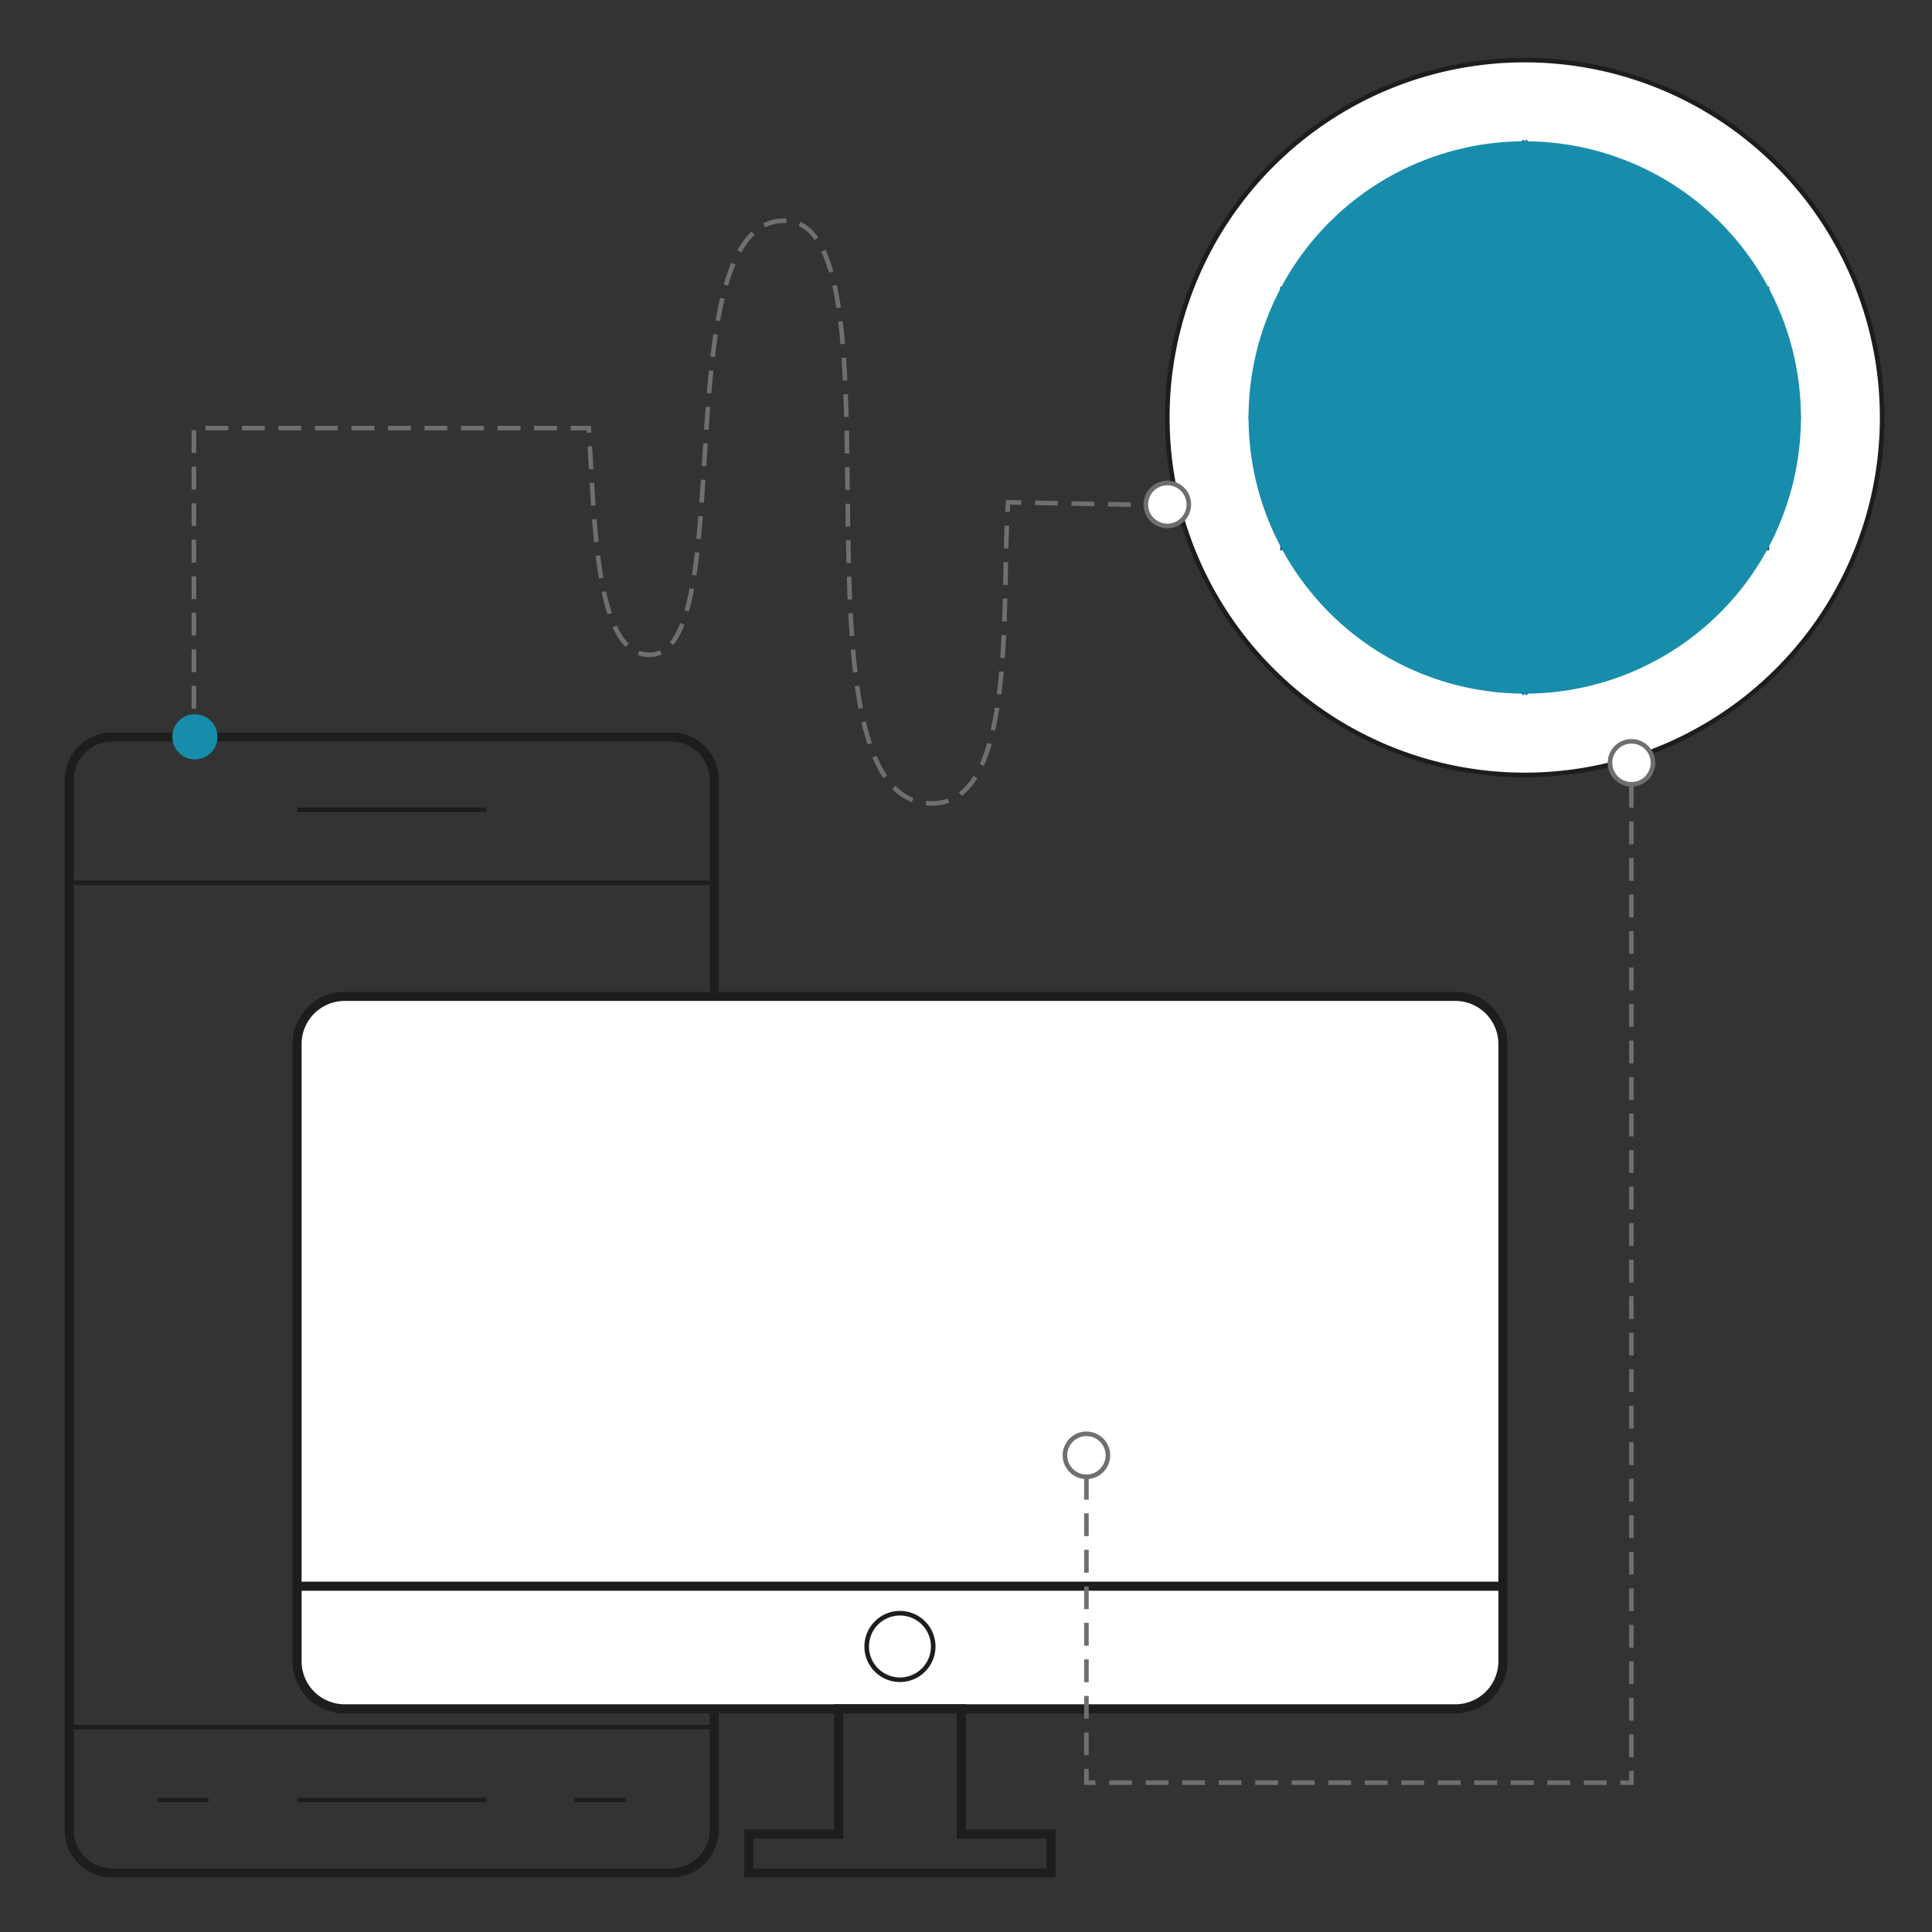
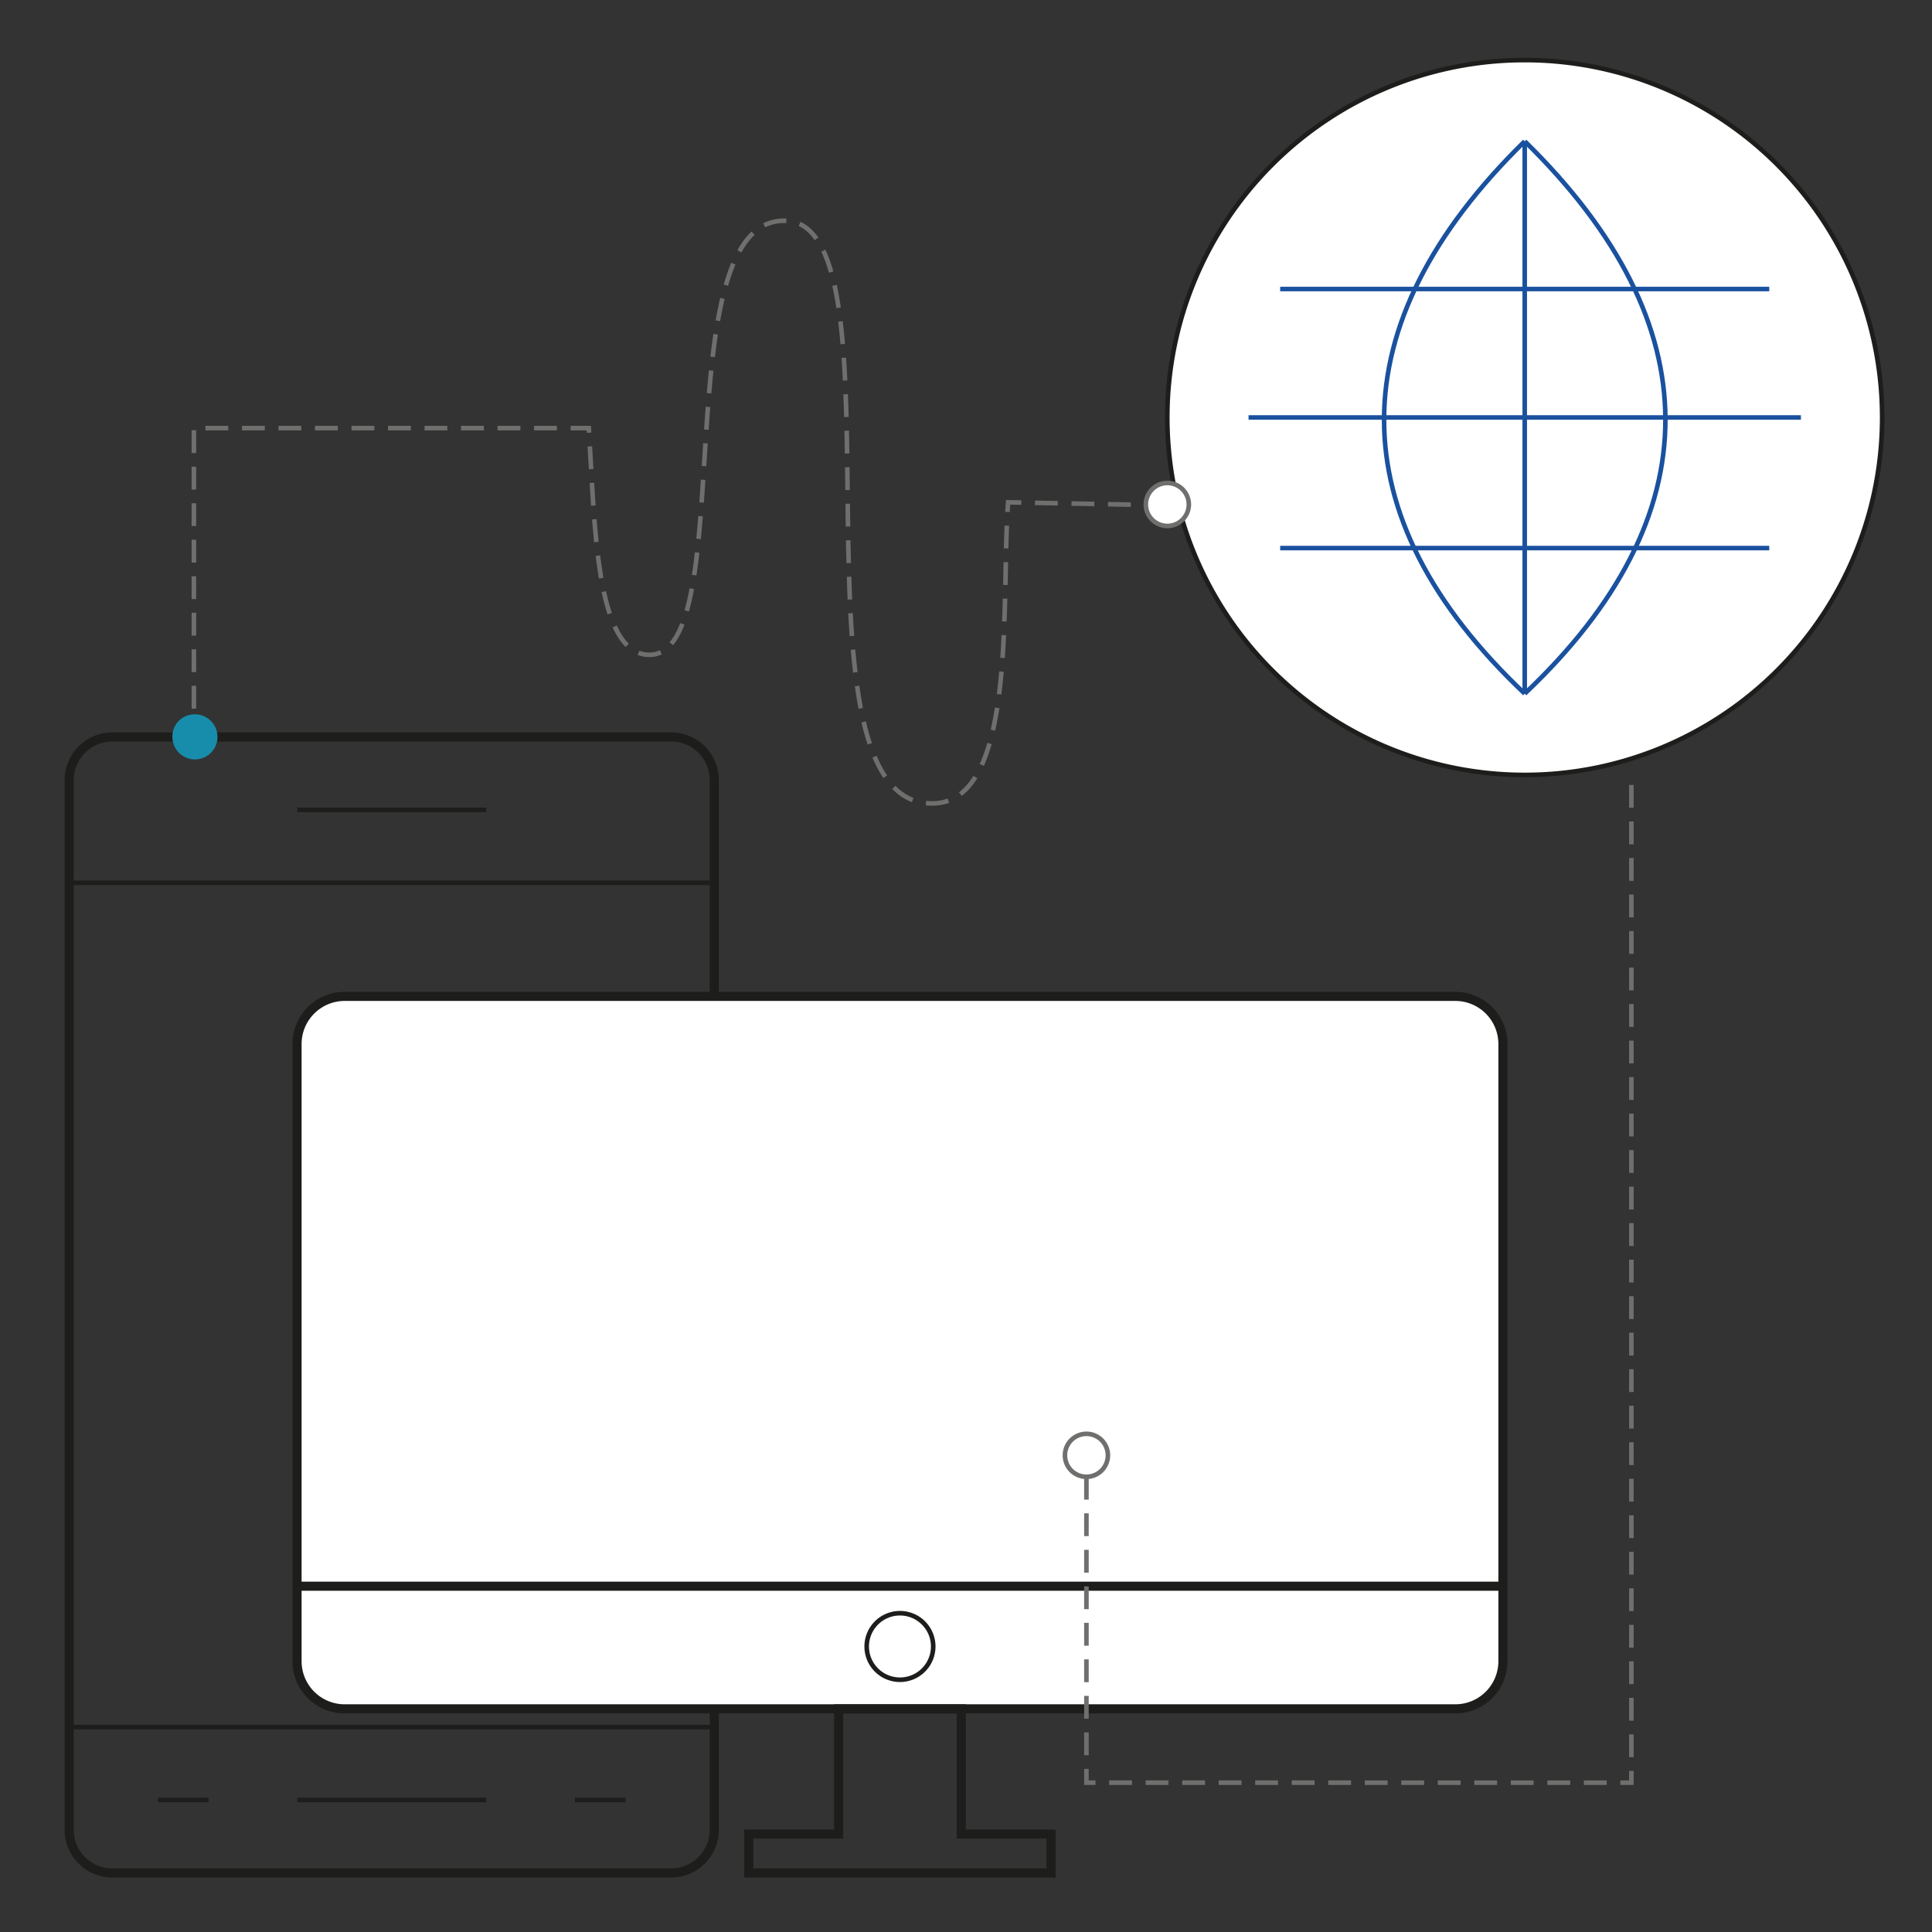
<svg xmlns="http://www.w3.org/2000/svg" id="Слой_1" data-name="Слой 1" viewBox="0 0 600 600" class="axmor-block-img replaced-svg">
  <rect x="0" y="0" width="600" height="600" fill="#333333" stroke="none" />
  <defs>
    <style>.ic5-cls1,.ic5-cls4,.ic5-cls5,.ic5-cls6,.ic5-cls7{fill:none;}.ic5-cls1,.ic5-cls2,.ic5-cls3,.ic5-cls4{stroke:#1d1d1b;}.ic5-cls1,.ic5-cls2,.ic5-cls3,.ic5-cls4,.ic5-cls5,.ic5-cls6,.ic5-cls7,.ic5-cls8{stroke-miterlimit:22.93;}.ic5-cls1,.ic5-cls2{stroke-width:2.83px;}.ic5-cls2,.ic5-cls3,.ic5-cls8{fill:#fff;fill-rule:evenodd;}.ic5-cls3,.ic5-cls4,.ic5-cls5,.ic5-cls6,.ic5-cls7,.ic5-cls8{stroke-width:1.42px;}.ic5-cls5{stroke:#1a519f;}.ic5-cls6,.ic5-cls7,.ic5-cls8{stroke:#6f6f6e;}.ic5-cls7{stroke-dasharray:7.09 4.25;}</style>
  </defs>
  <title>ic_5</title>
  <path class="ic5-cls1" d="M34.85,228.87H208.47a13.39,13.39,0,0,1,13.35,13.36V568.31a13.39,13.39,0,0,1-13.35,13.36H34.85a13.39,13.39,0,0,1-13.36-13.36V242.23a13.39,13.39,0,0,1,13.36-13.36Z" />
  <path class="ic5-cls2" d="M107,309.44H452a14.79,14.79,0,0,1,14.75,14.75V515.95A14.79,14.79,0,0,1,452,530.7H107a14.79,14.79,0,0,1-14.75-14.75V324.19A14.79,14.79,0,0,1,107,309.44Z" />
  <path class="ic5-cls3" d="M473.52,18.66a111,111,0,1,1-111,111,111,111,0,0,1,111-111Z" />
  <path class="ic5-cls4" d="M221.83,536.37H21.49m258-35.37a10.33,10.33,0,1,1-10.33,10.33A10.33,10.33,0,0,1,279.49,501Z" />
  <polygon class="ic5-cls1" points="260.45 530.7 298.54 530.7 298.54 569.58 326.43 569.58 326.43 581.67 232.55 581.67 232.55 569.58 260.45 569.58 260.45 530.7 260.45 530.7" />
  <path class="ic5-cls5" d="M473.52,43.88V215.42m0-171.54c58.07,56.79,58.42,116.36,0,171.54m0-171.54c-58.07,56.79-58.42,116.36,0,171.54m85.77-85.77H387.75M549.46,89.76H397.57m151.89,80.45H397.57" />
  <line class="ic5-cls1" x1="466.77" y1="492.61" x2="92.22" y2="492.61" />
  <path class="ic5-cls4" d="M221.83,274.17H21.49M151,559H92.33m101.94,0H178.55M64.77,559H49.05M151,251.52H92.33" />
  <path class="ic5-cls6" d="M337.4,445.29a6.67,6.67,0,1,1-6.67,6.67,6.67,6.67,0,0,1,6.67-6.67Z" />
  <path class="ic5-cls7" d="M337.4,458.63v95H506.64v-314m-144.12-82.7L313.08,156c-2.26,28.43,3.14,91.55-22.3,93.46C241,253.13,282.85,70.26,244.22,68.57s-13.8,135-42.61,134.79c-16.77-.13-16.87-40.78-18.75-70.41H60.21v95.92" />
-   <path class="ic5-cls8" d="M506.63,230.23A6.67,6.67,0,1,1,500,236.9a6.67,6.67,0,0,1,6.67-6.67Z" />
  <path class="ic5-cls8" d="M362.53,150a6.67,6.67,0,1,1-6.67,6.67,6.67,6.67,0,0,1,6.67-6.67Z" />
-   <path fill="#188dab" d="M473.52,43.88a85.77,85.77,0,1,1-85.77,85.77,85.77,85.77,0,0,1,85.77-85.77Z" />
+   <path fill="#188dab" d="M473.52,43.88Z" />
  <path fill="#188dab" d="M60.21,221.85a7,7,0,1,1-6.67,7,6.85,6.85,0,0,1,6.67-7Z" />
</svg>